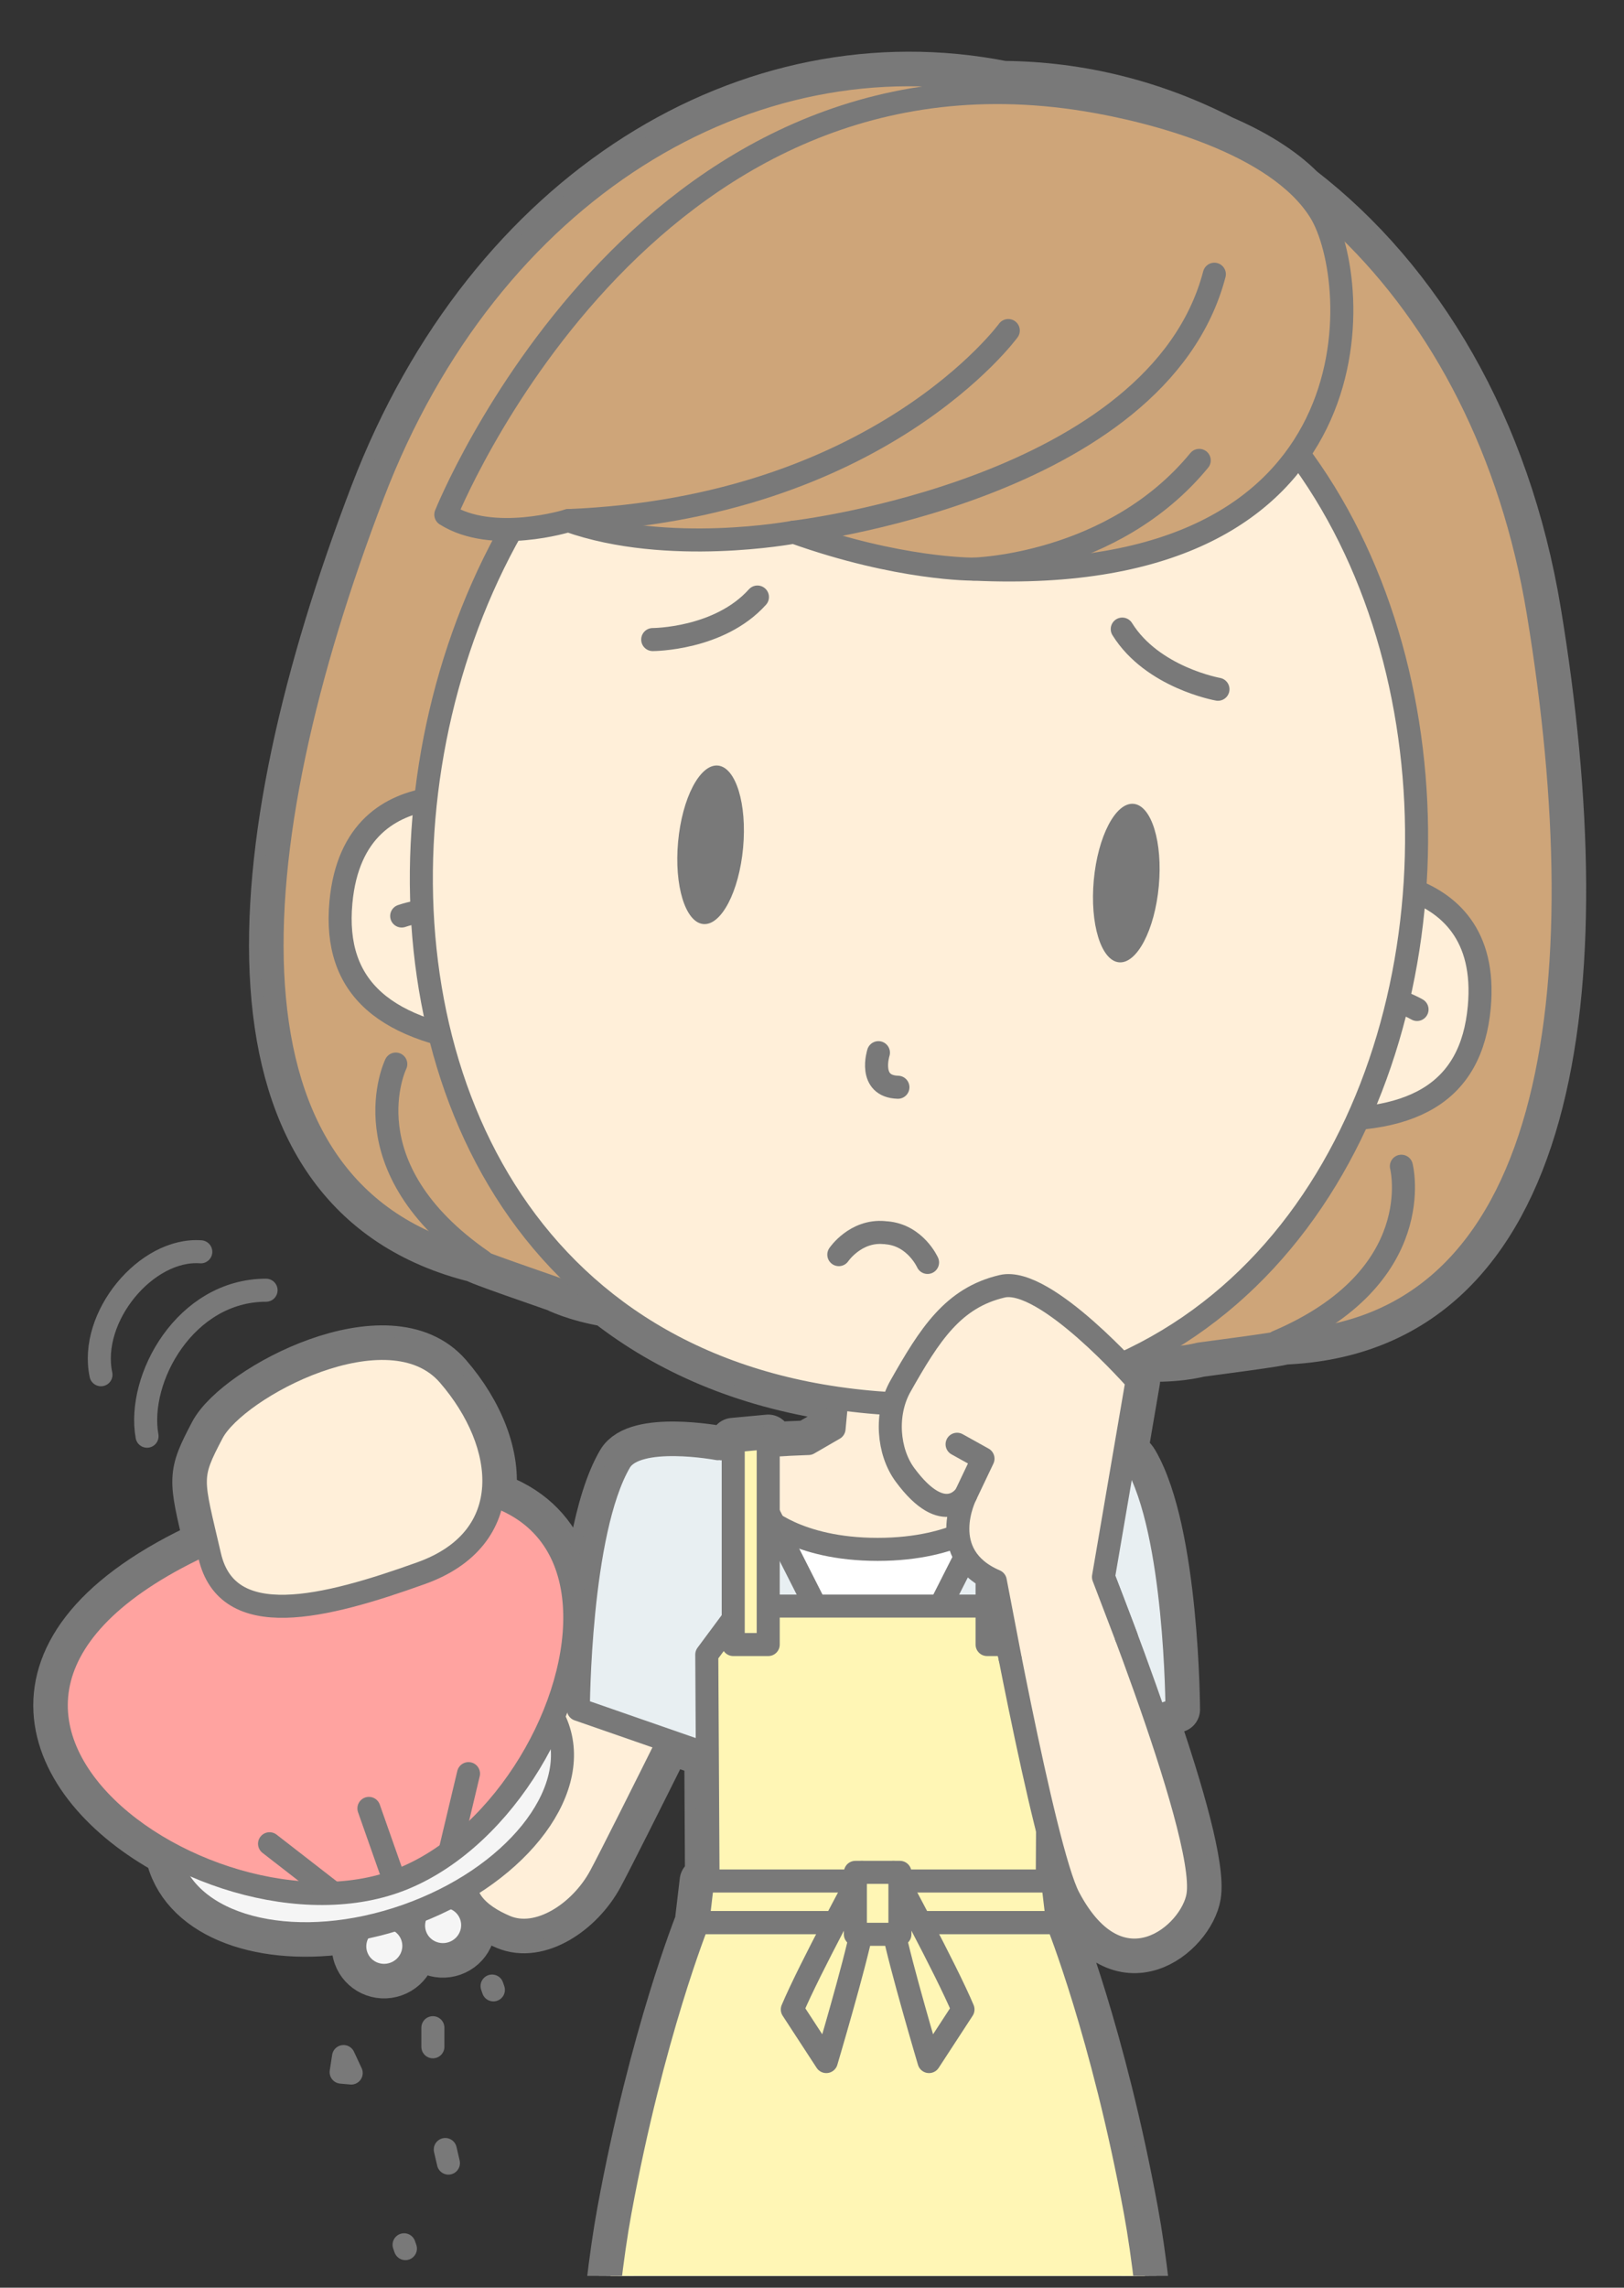
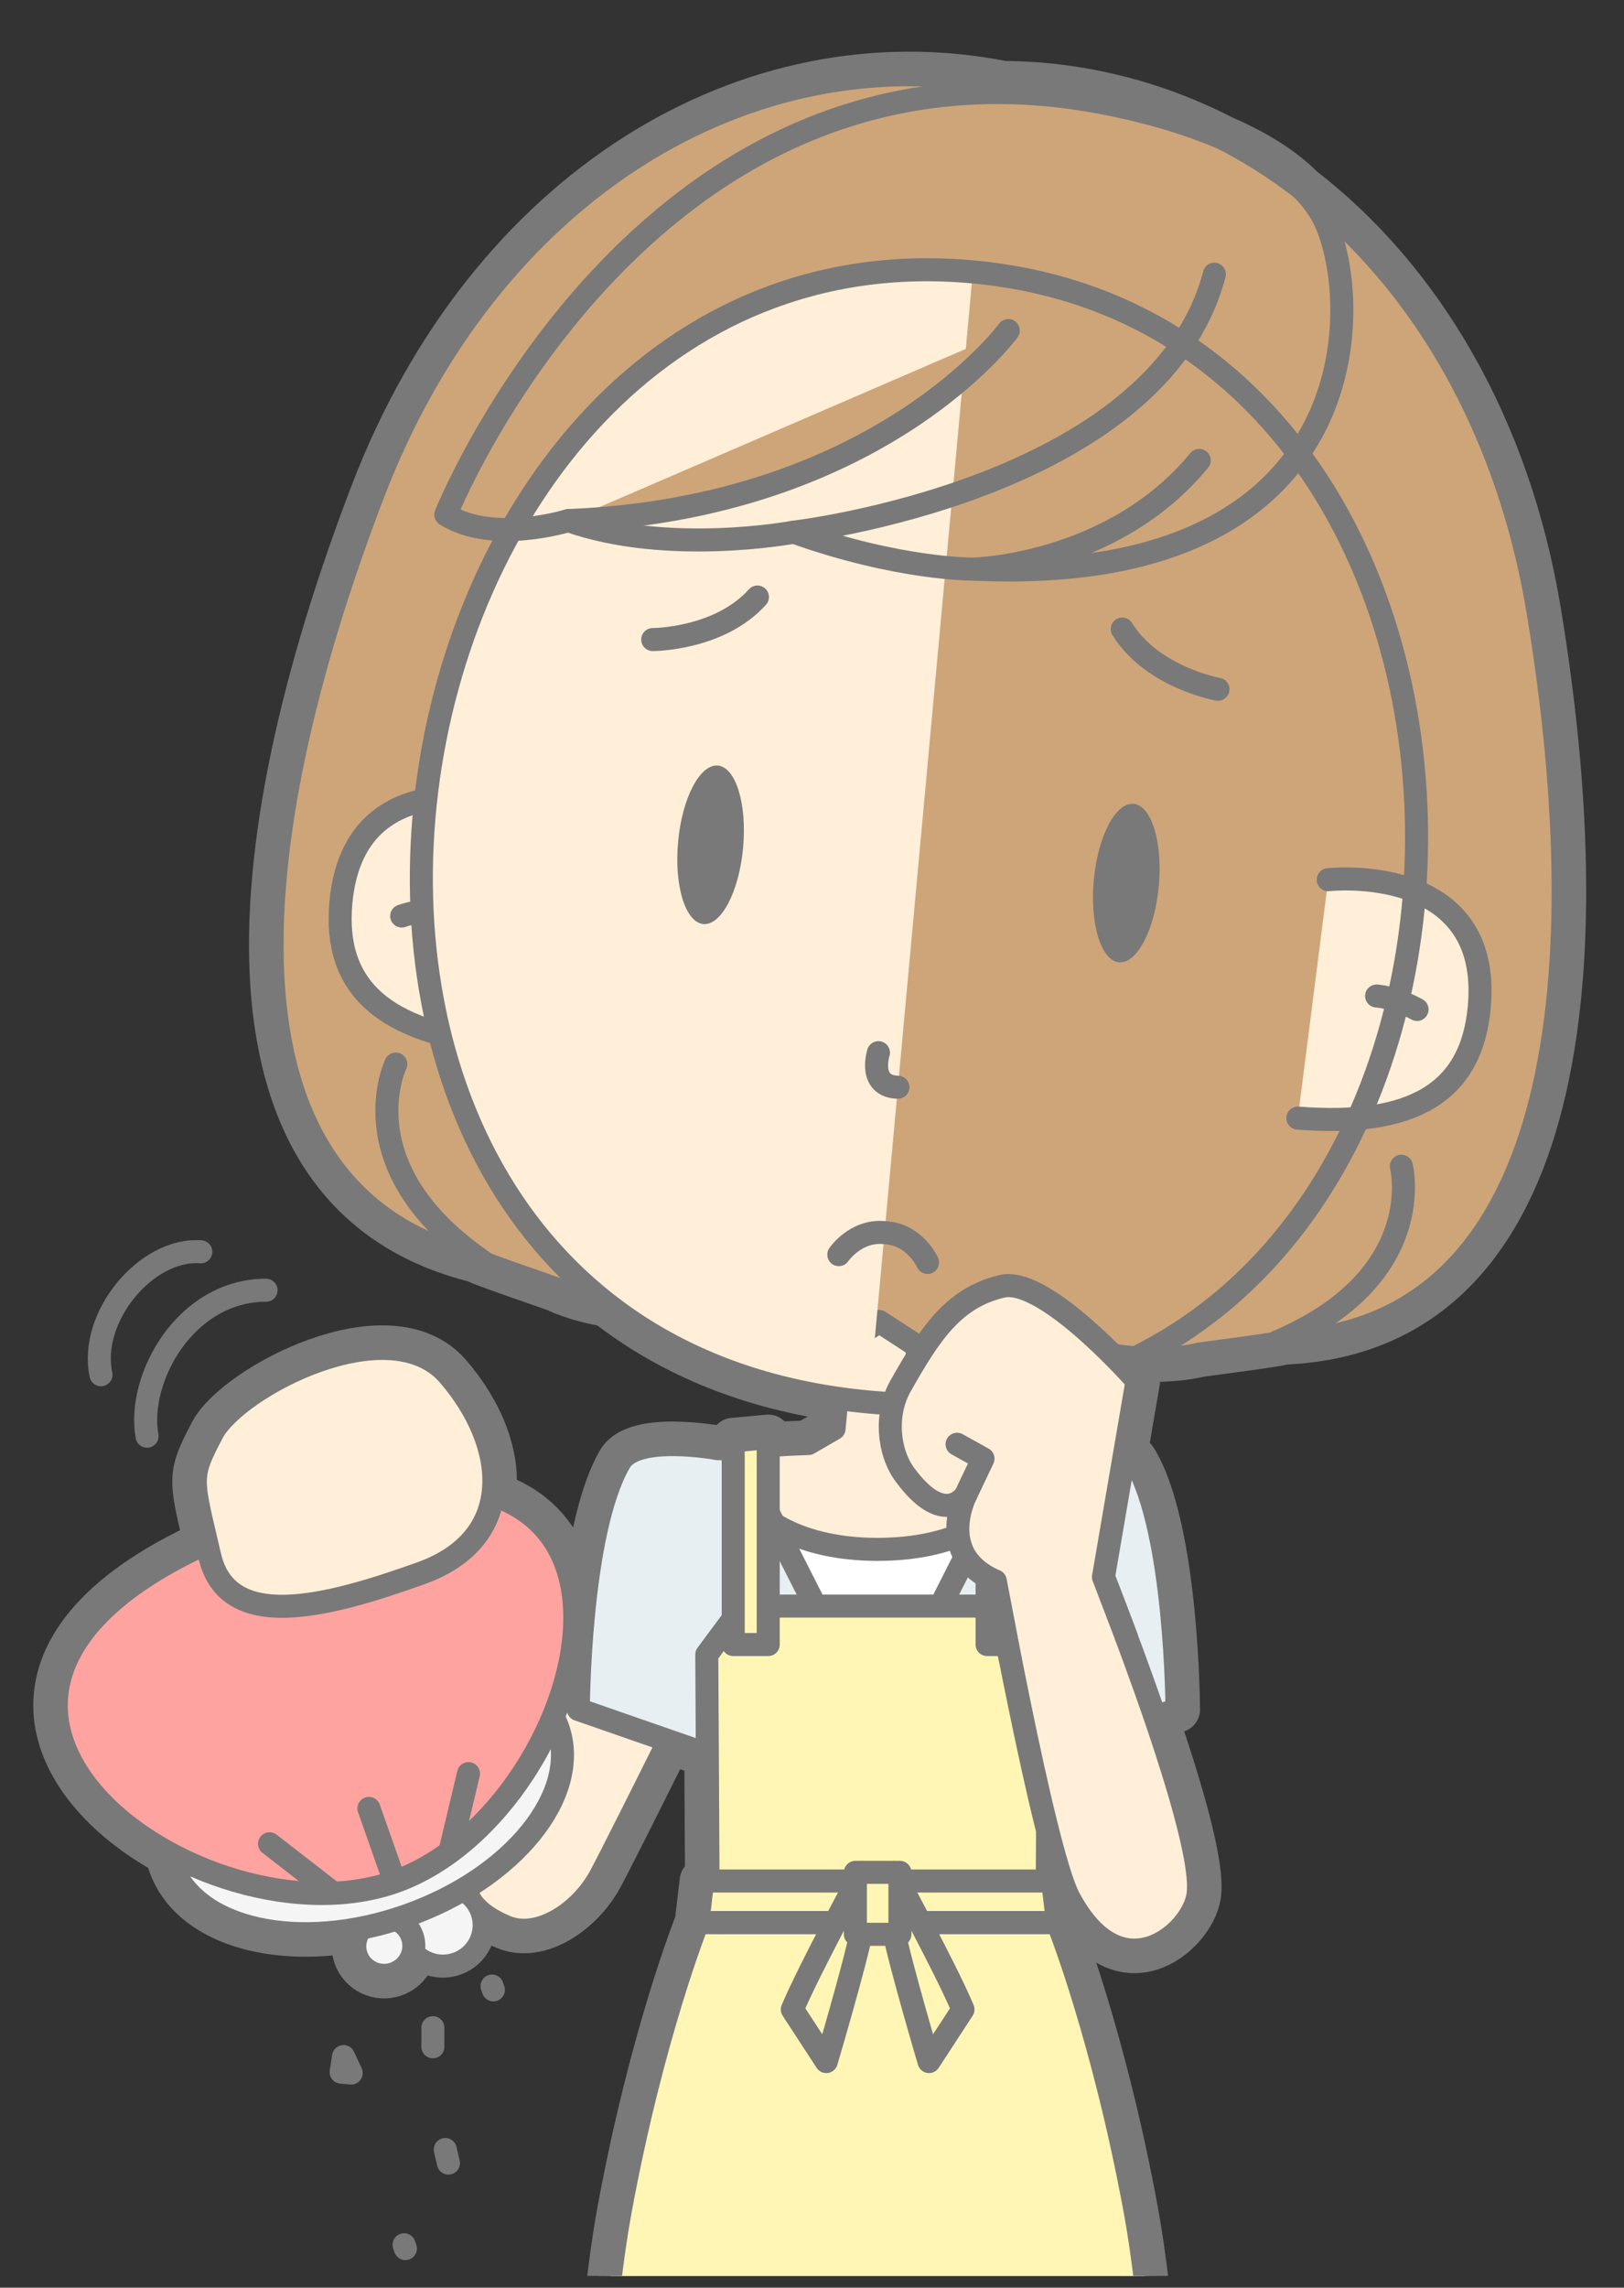
<svg xmlns="http://www.w3.org/2000/svg" version="1.1" x="0" y="0" width="282" height="397" viewBox="0, 0, 282, 397">
  <rect x="0" y="0" width="282" height="397" fill="#333333" stroke="none" />
  <defs>
    <clipPath id="Clip_1">
      <path d="M279.037,2.333 L279.037,394.958 L1.963,394.958 L1.963,2.333 L279.037,2.333 z" />
    </clipPath>
  </defs>
  <g id="Layer_1">
    <g clip-path="url(#Clip_1)">
      <path d="M152.401,640.577 C152.401,640.577 152.317,640.565 152.169,640.549 L146.334,493.003 L146.02,484.846 L158.696,484.846 L155.732,557.729 L155.909,557.729 L152.633,640.549 C152.485,640.565 152.401,640.577 152.401,640.577 M267.093,106.25 C261.79,74.072 246.579,48.625 226.054,32.778 C222.46,29.156 217.536,26.266 212.257,23.989 C200.529,17.959 187.637,14.668 174.202,14.569 C130.227,5.887 84.981,32.954 64.781,85.712 C41.084,147.599 36.328,207.292 82.829,218.623 C82.331,218.557 83.66,219.179 96.545,223.637 C96.545,223.637 99.823,225.326 105.401,226.252 C115.878,234.442 129.053,240.229 145.094,242.594 L144.589,247.935 L140.144,250.505 C137.973,250.579 135.676,250.688 133.398,250.844 L133.398,249.486 L127.321,250.052 L127.321,251.399 C127.249,251.407 127.177,251.416 127.106,251.424 L124.651,251.414 L124.649,251.403 C124.649,251.403 110.528,248.755 107.651,253.683 C103.519,260.76 101.753,274.076 100.994,284.02 C100.38,285.234 99.758,286.467 99.133,287.712 C101.444,275.187 97.967,263.584 85.579,259.438 C86.536,252.759 83.47,245.07 77.911,238.641 C67.566,226.666 41.049,240.752 36.9,248.623 C32.989,256.043 33.221,256.424 35.895,267.778 C-3.15,285.599 7.591,309.726 29.2,321.516 C29.33,322.186 29.503,322.849 29.731,323.501 C33.196,333.339 47.149,337.673 62.746,334.592 C61.678,335.917 61.288,337.725 61.888,339.428 C62.818,342.071 65.739,343.448 68.415,342.507 C71.094,341.561 72.507,338.659 71.576,336.018 C71.085,334.62 70.024,333.592 68.743,333.063 C69.366,332.866 69.99,332.661 70.614,332.441 C71.237,332.221 71.851,331.991 72.459,331.754 C71.792,332.971 71.607,334.436 72.098,335.833 C73.029,338.473 75.958,339.85 78.635,338.905 C81.313,337.964 82.719,335.061 81.792,332.421 C81.192,330.717 79.756,329.551 78.093,329.188 C79.057,328.683 79.992,328.153 80.899,327.607 C81.405,330.844 84.608,332.995 87.799,334.344 C93.497,336.755 100.835,331.886 104.24,325.584 C105.837,322.629 111.031,312.272 116.099,302.102 L122.825,304.439 L122.948,326.427 L122.016,326.427 L121.165,333.635 C121.165,333.635 113.329,353.085 107.669,383.815 C102.008,414.544 100.979,484.846 100.979,484.846 L113.606,484.846 C118.268,515.122 123.55,546.008 125.114,555.073 L137.8,641.37 C133.77,642.356 129.803,644.196 127.231,647.548 C125.505,649.798 124.633,651.579 124.242,652.977 L124.237,652.979 C121.243,658.411 123.525,660.669 123.525,660.669 L152.401,660.419 L181.277,660.669 C181.277,660.669 183.559,658.411 180.565,652.979 L180.56,652.977 C180.17,651.579 179.298,649.798 177.571,647.548 C174.999,644.196 171.032,642.356 167.003,641.37 L181.055,545.772 C183.427,531.995 187.451,508.239 191.098,484.846 L203.823,484.846 C203.823,484.846 202.794,414.544 197.133,383.815 C191.473,353.085 183.637,333.635 183.637,333.635 L182.786,326.427 L181.854,326.427 L181.903,317.615 C183.28,323.05 184.571,327.342 185.597,329.288 C194.536,346.235 206.932,335.651 208.015,328.926 C208.808,324.007 205.034,310.979 200.577,297.977 L204.378,296.656 C204.378,296.656 204.275,265.886 197.151,253.683 C196.744,252.986 196.106,252.445 195.321,252.022 L197.443,239.636 C197.443,239.636 196.415,238.463 194.76,236.744 C195.552,236.389 196.334,236.022 197.107,235.642 C203.882,236.209 208.259,234.979 208.259,234.979 C221.778,233.2 223.205,232.858 222.704,232.822 C270.532,231.068 277.87,171.637 267.093,106.25" fill="#797979" />
      <path d="M152.401,640.577 C152.401,640.577 152.317,640.565 152.169,640.549 L146.334,493.003 L146.02,484.846 L158.696,484.846 L155.732,557.729 L155.909,557.729 L152.633,640.549 C152.485,640.565 152.401,640.577 152.401,640.577 z M267.093,106.25 C261.79,74.072 246.579,48.625 226.054,32.778 C222.46,29.156 217.536,26.266 212.257,23.989 C200.529,17.959 187.637,14.668 174.202,14.569 C130.227,5.887 84.981,32.954 64.781,85.712 C41.084,147.599 36.328,207.292 82.829,218.623 C82.331,218.557 83.66,219.179 96.545,223.637 C96.545,223.637 99.823,225.326 105.401,226.252 C115.878,234.442 129.053,240.229 145.094,242.594 L144.589,247.935 L140.144,250.505 C137.973,250.579 135.676,250.688 133.398,250.844 L133.398,249.486 L127.321,250.052 L127.321,251.399 C127.249,251.407 127.177,251.416 127.106,251.424 L124.651,251.414 L124.649,251.403 C124.649,251.403 110.528,248.755 107.651,253.683 C103.519,260.76 101.753,274.076 100.994,284.02 C100.38,285.234 99.758,286.467 99.133,287.712 C101.444,275.187 97.967,263.584 85.579,259.438 C86.536,252.759 83.47,245.07 77.911,238.641 C67.566,226.666 41.049,240.752 36.9,248.623 C32.989,256.043 33.221,256.424 35.895,267.778 C-3.15,285.599 7.591,309.726 29.2,321.516 C29.33,322.186 29.503,322.849 29.731,323.501 C33.196,333.339 47.149,337.673 62.746,334.592 C61.678,335.917 61.288,337.725 61.888,339.428 C62.818,342.071 65.739,343.448 68.415,342.507 C71.094,341.561 72.507,338.659 71.576,336.018 C71.085,334.62 70.024,333.592 68.743,333.063 C69.366,332.866 69.99,332.661 70.614,332.441 C71.237,332.221 71.851,331.991 72.459,331.754 C71.792,332.971 71.607,334.436 72.098,335.833 C73.029,338.473 75.958,339.85 78.635,338.905 C81.313,337.964 82.719,335.061 81.792,332.421 C81.192,330.717 79.756,329.551 78.093,329.188 C79.057,328.683 79.992,328.153 80.899,327.607 C81.405,330.844 84.608,332.995 87.799,334.344 C93.497,336.755 100.835,331.886 104.24,325.584 C105.837,322.629 111.031,312.272 116.099,302.102 L122.825,304.439 L122.948,326.427 L122.016,326.427 L121.165,333.635 C121.165,333.635 113.329,353.085 107.669,383.815 C102.008,414.544 100.979,484.846 100.979,484.846 L113.606,484.846 C118.268,515.122 123.55,546.008 125.114,555.073 L137.8,641.37 C133.77,642.356 129.803,644.196 127.231,647.548 C125.505,649.798 124.633,651.579 124.242,652.977 L124.237,652.979 C121.243,658.411 123.525,660.669 123.525,660.669 L152.401,660.419 L181.277,660.669 C181.277,660.669 183.559,658.411 180.565,652.979 L180.56,652.977 C180.17,651.579 179.298,649.798 177.571,647.548 C174.999,644.196 171.032,642.356 167.003,641.37 L181.055,545.772 C183.427,531.995 187.451,508.239 191.098,484.846 L203.823,484.846 C203.823,484.846 202.794,414.544 197.133,383.815 C191.473,353.085 183.637,333.635 183.637,333.635 L182.786,326.427 L181.854,326.427 L181.903,317.615 C183.28,323.05 184.571,327.342 185.597,329.288 C194.536,346.235 206.932,335.651 208.015,328.926 C208.808,324.007 205.034,310.979 200.577,297.977 L204.378,296.656 C204.378,296.656 204.275,265.886 197.151,253.683 C196.744,252.986 196.106,252.445 195.321,252.022 L197.443,239.636 C197.443,239.636 196.415,238.463 194.76,236.744 C195.552,236.389 196.334,236.022 197.107,235.642 C203.882,236.209 208.259,234.979 208.259,234.979 C221.778,233.2 223.205,232.858 222.704,232.822 C270.532,231.068 277.87,171.637 267.093,106.25 z" fill-opacity="0" stroke="#797979" stroke-width="8" stroke-linecap="round" stroke-linejoin="round" />
      <path d="M267.093,106.25 C257.907,50.51 219.023,14.901 174.202,14.569 C130.227,5.887 84.981,32.954 64.781,85.712 C41.084,147.599 36.328,207.292 82.829,218.623 C82.331,218.557 83.66,219.179 96.545,223.637 C96.545,223.637 103.643,227.308 114.754,226.793 L134.003,231.865 L151.921,234.057 L169.913,235.511 L189.787,234.41 C200.567,237.147 208.259,234.979 208.259,234.979 C221.778,233.2 223.205,232.858 222.704,232.822 C270.532,231.068 277.87,171.637 267.093,106.25" fill="#CEA579" />
      <path d="M267.093,106.25 C257.907,50.51 219.023,14.901 174.202,14.569 C130.227,5.887 84.981,32.954 64.781,85.712 C41.084,147.599 36.328,207.292 82.829,218.623 C82.331,218.557 83.66,219.179 96.545,223.637 C96.545,223.637 103.643,227.308 114.754,226.793 L134.003,231.865 L151.921,234.057 L169.913,235.511 L189.787,234.41 C200.567,237.147 208.259,234.979 208.259,234.979 C221.778,233.2 223.205,232.858 222.704,232.822 C270.532,231.068 277.87,171.637 267.093,106.25 z" fill-opacity="0" stroke="#797979" stroke-width="4" stroke-linecap="round" stroke-linejoin="round" />
      <path d="M68.727,184.659 C68.727,184.659 60.051,202.491 83.731,218.846" fill="#CEA579" />
      <path d="M68.727,184.659 C68.727,184.659 60.051,202.491 83.731,218.846" fill-opacity="0" stroke="#797979" stroke-width="4" stroke-linecap="round" stroke-linejoin="round" />
      <path d="M243.342,202.386 C243.342,202.386 248.257,221.598 221.774,232.86" fill="#CEA579" />
      <path d="M243.342,202.386 C243.342,202.386 248.257,221.598 221.774,232.86" fill-opacity="0" stroke="#797979" stroke-width="4" stroke-linecap="round" stroke-linejoin="round" />
      <path d="M187.272,253.683 C183.396,251.581 173.125,250.791 164.735,250.504 L160.292,247.935 L158.93,233.555 L152.44,229.335 L145.95,233.555 L144.589,247.935 L140.145,250.505 C131.757,250.792 121.493,251.582 117.619,253.683 C117.276,253.869 116.198,256.169 116.198,256.169 C116.133,262.876 127.329,287.37 127.329,287.37 L177.563,287.37 C177.563,287.37 188.758,262.876 188.694,256.169 C188.694,256.169 187.616,253.869 187.272,253.683" fill="#FFEFD9" />
      <path d="M187.272,253.683 C183.396,251.581 173.125,250.791 164.735,250.504 L160.292,247.935 L158.93,233.555 L152.44,229.335 L145.95,233.555 L144.589,247.935 L140.145,250.505 C131.757,250.792 121.493,251.582 117.619,253.683 C117.276,253.869 116.198,256.169 116.198,256.169 C116.133,262.876 127.329,287.37 127.329,287.37 L177.563,287.37 C177.563,287.37 188.758,262.876 188.694,256.169 C188.694,256.169 187.616,253.869 187.272,253.683 z" fill-opacity="0" stroke="#797979" stroke-width="4" stroke-linecap="round" stroke-linejoin="round" />
      <path d="M187.513,253.683 C183.637,251.581 173.366,250.791 164.976,250.504 L160.533,247.935 L159.172,233.555 L152.681,229.335 L146.191,233.555 L144.83,247.935 L140.386,250.505 C131.998,250.792 121.734,251.582 117.861,253.683 C117.517,253.869 116.439,256.169 116.439,256.169 C116.375,262.876 127.57,287.37 127.57,287.37 L177.804,287.37 C177.804,287.37 188.998,262.876 188.935,256.169 C188.935,256.169 187.857,253.869 187.513,253.683" fill="#FFEFD9" />
      <path d="M187.513,253.683 C183.637,251.581 173.366,250.791 164.976,250.504 L160.533,247.935 L159.172,233.555 L152.681,229.335 L146.191,233.555 L144.83,247.935 L140.386,250.505 C131.998,250.792 121.734,251.582 117.861,253.683 C117.517,253.869 116.439,256.169 116.439,256.169 C116.375,262.876 127.57,287.37 127.57,287.37 L177.804,287.37 C177.804,287.37 188.998,262.876 188.935,256.169 C188.935,256.169 187.857,253.869 187.513,253.683 z" fill-opacity="0" stroke="#797979" stroke-width="4" stroke-linecap="round" stroke-linejoin="round" />
      <path d="M152.401,294.509 C162.567,294.52 172.747,270.423 172.446,263.006 C172.446,263.006 166.527,268.876 152.401,268.876 C138.275,268.876 132.444,263.006 132.444,263.006 C132.143,270.402 142.264,294.498 152.401,294.509" fill="#FFFFFF" />
      <path d="M152.401,294.509 C162.567,294.52 172.747,270.423 172.446,263.006 C172.446,263.006 166.527,268.876 152.401,268.876 C138.275,268.876 132.444,263.006 132.444,263.006 C132.143,270.402 142.264,294.498 152.401,294.509 z" fill-opacity="0" stroke="#797979" stroke-width="4" stroke-linecap="round" stroke-linejoin="round" />
      <path d="M126.343,312.386 L178.548,312.386 L180.405,279.584 L182.987,251.403 L177.128,251.427 L152.446,300.133 L127.762,251.427 L121.904,251.403 L124.487,279.584 z" fill="#E8EFF2" />
      <path d="M126.343,312.386 L178.548,312.386 L180.405,279.584 L182.987,251.403 L177.128,251.427 L152.446,300.133 L127.762,251.427 L121.904,251.403 L124.487,279.584 L126.343,312.386 z" fill-opacity="0" stroke="#797979" stroke-width="4" stroke-linecap="round" stroke-linejoin="round" />
      <path d="M127.42,279.301 C127.42,279.301 107.645,319.282 104.24,325.584 C100.835,331.886 93.497,336.755 87.799,334.344 C83.251,332.419 78.656,328.881 81.921,322.863 C95.253,294.97 115.115,255.207 117.861,253.683 L119.367,253.036" fill="#FFEFD9" />
      <path d="M127.42,279.301 C127.42,279.301 107.645,319.282 104.24,325.584 C100.835,331.886 93.497,336.755 87.799,334.344 C83.251,332.419 78.656,328.881 81.921,322.863 C95.253,294.97 115.115,255.207 117.861,253.683 L119.367,253.036" fill-opacity="0" stroke="#797979" stroke-width="4" stroke-linecap="round" stroke-linejoin="round" />
      <path d="M124.649,251.403 C124.649,251.403 110.528,248.755 107.651,253.683 C100.527,265.886 100.425,296.656 100.425,296.656 L124.112,304.886 L130.065,282.419" fill="#E8EFF2" />
      <path d="M124.649,251.403 C124.649,251.403 110.528,248.755 107.651,253.683 C100.527,265.886 100.425,296.656 100.425,296.656 L124.112,304.886 L130.065,282.419" fill-opacity="0" stroke="#797979" stroke-width="4" stroke-linecap="round" stroke-linejoin="round" />
      <path d="M180.153,251.403 C180.153,251.403 194.274,248.755 197.151,253.683 C204.275,265.886 204.378,296.656 204.378,296.656 L180.692,304.886 L174.737,282.419" fill="#E8EFF2" />
      <path d="M180.153,251.403 C180.153,251.403 194.274,248.755 197.151,253.683 C204.275,265.886 204.378,296.656 204.378,296.656 L180.692,304.886 L174.737,282.419" fill-opacity="0" stroke="#797979" stroke-width="4" stroke-linecap="round" stroke-linejoin="round" />
      <path d="M194.607,380.124 L152.401,379.385 L110.195,380.124 C110.195,380.124 105.257,397.202 105.704,421.706 C106.149,446.21 125.574,557.729 125.574,557.729 L148.821,557.729 L144.533,446.145 L152.401,446.145 L160.269,446.145 L155.732,557.729 L178.977,557.729 C178.977,557.729 198.653,446.21 199.098,421.706 C199.546,397.202 194.607,380.124 194.607,380.124" fill="#AEBAEB" />
      <path d="M194.607,380.124 L152.401,379.385 L110.195,380.124 C110.195,380.124 105.257,397.202 105.704,421.706 C106.149,446.21 125.574,557.729 125.574,557.729 L148.821,557.729 L144.533,446.145 L152.401,446.145 L160.269,446.145 L155.732,557.729 L178.977,557.729 C178.977,557.729 198.653,446.21 199.098,421.706 C199.546,397.202 194.607,380.124 194.607,380.124 z" fill-opacity="0" stroke="#797979" stroke-width="4" stroke-linecap="round" stroke-linejoin="round" />
      <path d="M197.133,383.815 C191.473,353.085 183.637,333.635 183.637,333.635 L121.165,333.635 C121.165,333.635 113.329,353.085 107.669,383.815 C102.008,414.544 100.979,484.846 100.979,484.846 L203.823,484.846 C203.823,484.846 202.794,414.544 197.133,383.815" fill="#FFF6B5" />
      <path d="M197.133,383.815 C191.473,353.085 183.637,333.635 183.637,333.635 L121.165,333.635 C121.165,333.635 113.329,353.085 107.669,383.815 C102.008,414.544 100.979,484.846 100.979,484.846 L203.823,484.846 C203.823,484.846 202.794,414.544 197.133,383.815 z" fill-opacity="0" stroke="#797979" stroke-width="4" stroke-linecap="round" stroke-linejoin="round" />
      <path d="M182.073,287.136 L175.823,278.718 L128.979,278.718 L122.729,287.136 L122.959,328.244 L181.843,328.244 z" fill="#FFF6B5" />
      <path d="M182.073,287.136 L175.823,278.718 L128.979,278.718 L122.729,287.136 L122.959,328.244 L181.843,328.244 L182.073,287.136 z" fill-opacity="0" stroke="#797979" stroke-width="4" stroke-linecap="round" stroke-linejoin="round" />
      <path d="M133.398,285.391 L127.321,285.391 L127.321,250.052 L133.398,249.486 z" fill="#FFF6B5" />
      <path d="M133.398,285.391 L127.321,285.391 L127.321,250.052 L133.398,249.486 L133.398,285.391 z" fill-opacity="0" stroke="#797979" stroke-width="4" stroke-linecap="round" stroke-linejoin="round" />
      <path d="M171.404,285.391 L177.481,285.391 L177.481,250.052 L171.404,249.486 z" fill="#FFF6B5" />
      <path d="M171.404,285.391 L177.481,285.391 L177.481,250.052 L171.404,249.486 L171.404,285.391 z" fill-opacity="0" stroke="#797979" stroke-width="4" stroke-linecap="round" stroke-linejoin="round" />
      <path d="M183.637,333.635 L121.165,333.635 L122.016,326.427 L182.786,326.427 z" fill="#FFF6B5" />
      <path d="M183.637,333.635 L121.165,333.635 L122.016,326.427 L182.786,326.427 L183.637,333.635 z" fill-opacity="0" stroke="#797979" stroke-width="4" stroke-linecap="round" stroke-linejoin="round" />
      <path d="M149.668,324.927 C149.668,324.927 140.604,341.553 137.583,348.719 L143.481,357.762 C143.481,357.762 148.516,340.796 149.668,334.823 z" fill="#FFF6B5" />
      <path d="M149.668,324.927 C149.668,324.927 140.604,341.553 137.583,348.719 L143.481,357.762 C143.481,357.762 148.516,340.796 149.668,334.823 L149.668,324.927 z" fill-opacity="0" stroke="#797979" stroke-width="4" stroke-linecap="round" stroke-linejoin="round" />
      <path d="M155.133,324.927 C155.133,324.927 164.198,341.553 167.219,348.719 L161.321,357.762 C161.321,357.762 156.286,340.796 155.133,334.823 z" fill="#FFF6B5" />
      <path d="M155.133,324.927 C155.133,324.927 164.198,341.553 167.219,348.719 L161.321,357.762 C161.321,357.762 156.286,340.796 155.133,334.823 L155.133,324.927 z" fill-opacity="0" stroke="#797979" stroke-width="4" stroke-linecap="round" stroke-linejoin="round" />
      <path d="M148.533,335.676 L156.268,335.676 L156.268,324.926 L148.533,324.926 z" fill="#FFF6B5" />
      <path d="M148.533,324.927 L148.533,335.676 L156.268,335.676 L156.268,324.927 L148.533,324.927 z" fill-opacity="0" stroke="#797979" stroke-width="4" stroke-linecap="round" stroke-linejoin="round" />
      <path d="M89.02,139.634 C89.02,139.634 61.528,131.272 59.196,156.609 C57.827,171.513 66.852,179.167 86.66,181.277" fill="#FFEFD9" />
      <path d="M89.02,139.634 C89.02,139.634 61.528,131.272 59.196,156.609 C57.827,171.513 66.852,179.167 86.66,181.277" fill-opacity="0" stroke="#797979" stroke-width="4" stroke-linecap="round" stroke-linejoin="round" />
      <path d="M69.751,158.963 C69.751,158.963 73.581,157.604 77.08,157.946" fill="#FFEFD9" />
      <path d="M69.751,158.963 C69.751,158.963 73.581,157.604 77.08,157.946" fill-opacity="0" stroke="#797979" stroke-width="4" stroke-linecap="round" stroke-linejoin="round" />
      <path d="M230.641,152.661 C230.641,152.661 259.199,149.454 256.867,174.792 C255.497,189.696 245.225,195.576 225.366,194.035" fill="#FFEFD9" />
      <path d="M230.641,152.661 C230.641,152.661 259.199,149.454 256.867,174.792 C255.497,189.696 245.225,195.576 225.366,194.035" fill-opacity="0" stroke="#797979" stroke-width="4" stroke-linecap="round" stroke-linejoin="round" />
      <path d="M246.062,175.181 C246.062,175.181 242.545,173.147 239.044,172.846" fill="#FFEFD9" />
      <path d="M246.062,175.181 C246.062,175.181 242.545,173.147 239.044,172.846" fill-opacity="0" stroke="#797979" stroke-width="4" stroke-linecap="round" stroke-linejoin="round" />
-       <path d="M150.892,243.304 C30.64,232.241 60.316,37.193 168.934,47.185 C277.552,57.177 271.146,254.365 150.892,243.304" fill="#FFEFD9" />
+       <path d="M150.892,243.304 C30.64,232.241 60.316,37.193 168.934,47.185 " fill="#FFEFD9" />
      <path d="M150.892,243.304 C30.64,232.241 60.316,37.193 168.934,47.185 C277.552,57.177 271.146,254.365 150.892,243.304 z" fill-opacity="0" stroke="#797979" stroke-width="4" stroke-linecap="round" stroke-linejoin="round" />
-       <path d="M229.197,36.681 C236.719,48.689 240.109,102.112 169.031,98.764 C169.031,98.764 156.147,98.889 137.845,92.351 C137.845,92.351 115.989,96.474 98.676,90.342 C98.676,90.342 85.549,94.453 77.414,89.307 C77.414,89.307 111.253,4.76 188.599,17.336 C200.053,19.197 221.675,24.674 229.197,36.681" fill="#CEA579" />
      <path d="M229.197,36.681 C236.719,48.689 240.109,102.112 169.031,98.764 C169.031,98.764 156.147,98.889 137.845,92.351 C137.845,92.351 115.989,96.474 98.676,90.342 C98.676,90.342 85.549,94.453 77.414,89.307 C77.414,89.307 111.253,4.76 188.599,17.336 C200.053,19.197 221.675,24.674 229.197,36.681 z" fill-opacity="0" stroke="#797979" stroke-width="4" stroke-linecap="round" stroke-linejoin="round" />
-       <path d="M137.845,92.351 C137.845,92.351 201.038,85.021 210.867,47.589" fill="#CEA579" />
      <path d="M137.845,92.351 C137.845,92.351 201.038,85.021 210.867,47.589" fill-opacity="0" stroke="#797979" stroke-width="4" stroke-linecap="round" stroke-linejoin="round" />
      <path d="M98.676,90.342 C152.647,88.166 175.084,57.362 175.084,57.362" fill="#CEA579" />
      <path d="M98.676,90.342 C152.647,88.166 175.084,57.362 175.084,57.362" fill-opacity="0" stroke="#797979" stroke-width="4" stroke-linecap="round" stroke-linejoin="round" />
      <path d="M169.031,98.764 C169.031,98.764 193.179,98.222 208.241,79.896" fill="#CEA579" />
      <path d="M169.031,98.764 C169.031,98.764 193.179,98.222 208.241,79.896" fill-opacity="0" stroke="#797979" stroke-width="4" stroke-linecap="round" stroke-linejoin="round" />
      <path d="M152.536,182.679 C152.536,182.679 150.658,188.53 155.92,188.68" fill-opacity="0" stroke="#797979" stroke-width="4" stroke-linecap="round" stroke-linejoin="round" />
      <path d="M201.221,153.765 C200.522,161.361 197.428,167.285 194.31,166.998 C191.193,166.712 189.232,160.321 189.931,152.728 C190.63,145.132 193.724,139.21 196.841,139.496 C199.959,139.782 201.919,146.171 201.221,153.765" fill="#797979" />
      <path d="M117.748,146.087 C117.049,153.682 119.009,160.071 122.128,160.358 C125.243,160.645 128.338,154.721 129.036,147.125 C129.735,139.53 127.773,133.142 124.657,132.856 C121.539,132.569 118.445,138.492 117.748,146.087" fill="#797979" />
      <path d="M145.656,217.727 C145.656,217.727 148.54,213.463 153.52,213.901" fill="#F4ACA6" />
      <path d="M145.656,217.727 C145.656,217.727 148.54,213.463 153.52,213.901" fill-opacity="0" stroke="#797979" stroke-width="4" stroke-linecap="round" stroke-linejoin="round" />
      <path d="M161.065,219.08 C161.065,219.08 158.968,214.379 153.987,213.942" fill="#F4ACA6" />
      <path d="M161.065,219.08 C161.065,219.08 158.968,214.379 153.987,213.942" fill-opacity="0" stroke="#797979" stroke-width="4" stroke-linecap="round" stroke-linejoin="round" />
      <path d="M194.873,109.173 C200.125,117.609 211.494,119.612 211.494,119.612" fill-opacity="0" stroke="#797979" stroke-width="4" stroke-linecap="round" stroke-linejoin="round" />
      <path d="M131.526,103.61 C124.883,110.999 113.341,110.989 113.341,110.989" fill-opacity="0" stroke="#797979" stroke-width="4" stroke-linecap="round" stroke-linejoin="round" />
      <path d="M188.258,265.238 L171.95,269.6 C171.95,269.6 181.2,320.95 185.597,329.288 C194.536,346.235 206.932,335.651 208.015,328.926 C209.808,317.806 188.258,265.238 188.258,265.238" fill="#FFEFD9" />
      <path d="M188.258,265.238 L171.95,269.6 C171.95,269.6 181.2,320.95 185.597,329.288 C194.536,346.235 206.932,335.651 208.015,328.926 C209.808,317.806 188.258,265.238 188.258,265.238 z" fill-opacity="0" stroke="#797979" stroke-width="4" stroke-linecap="round" stroke-linejoin="round" />
      <path d="M175.414,287.836 L172.827,274.362 C162.327,269.862 167.693,259.433 167.693,259.433 C167.693,259.433 164.047,265.29 157.14,255.933 C154.175,251.914 153.651,245.338 156.36,240.553 C161.421,231.613 165.476,225.214 174.026,223.219 C181.526,221.469 197.443,239.636 197.443,239.636 L191.613,273.667 L195.59,284.081" fill="#FFEFD9" />
      <path d="M175.414,287.836 L172.827,274.362 C162.327,269.862 167.693,259.433 167.693,259.433 C167.693,259.433 164.047,265.29 157.14,255.933 C154.175,251.914 153.651,245.338 156.36,240.553 C161.421,231.613 165.476,225.214 174.026,223.219 C181.526,221.469 197.443,239.636 197.443,239.636 L191.613,273.667 L195.59,284.081" fill-opacity="0" stroke="#797979" stroke-width="4" stroke-linecap="round" stroke-linejoin="round" />
      <path d="M167.693,259.433 L170.693,253.136 L166.193,250.636" fill="#FFEFD9" />
      <path d="M167.693,259.433 L170.693,253.136 L166.193,250.636" fill-opacity="0" stroke="#797979" stroke-width="4" stroke-linecap="round" stroke-linejoin="round" />
      <path d="M72.098,335.833 C71.173,333.2 72.592,330.295 75.269,329.352 C77.948,328.408 80.865,329.787 81.792,332.421 C82.719,335.061 81.313,337.964 78.635,338.905 C75.958,339.85 73.029,338.473 72.098,335.833" fill="#F5F5F5" />
-       <path d="M72.098,335.833 C71.173,333.2 72.592,330.295 75.269,329.352 C77.948,328.408 80.865,329.787 81.792,332.421 C82.719,335.061 81.313,337.964 78.635,338.905 C75.958,339.85 73.029,338.473 72.098,335.833 z" fill-opacity="0" stroke="#797979" stroke-width="4" stroke-linecap="round" stroke-linejoin="round" />
      <path d="M61.888,339.428 C60.96,336.796 62.374,333.893 65.048,332.952 C67.729,332.008 70.649,333.385 71.576,336.018 C72.507,338.659 71.094,341.561 68.415,342.507 C65.739,343.448 62.818,342.071 61.888,339.428" fill="#F5F5F5" />
      <path d="M61.888,339.428 C60.96,336.796 62.374,333.893 65.048,332.952 C67.729,332.008 70.649,333.385 71.576,336.018 C72.507,338.659 71.094,341.561 68.415,342.507 C65.739,343.448 62.818,342.071 61.888,339.428 z" fill-opacity="0" stroke="#797979" stroke-width="4" stroke-linecap="round" stroke-linejoin="round" />
      <path d="M29.731,323.501 C25.692,312.028 37.448,297.444 55.989,290.912 C74.526,284.384 92.835,288.38 96.876,299.853 C100.917,311.325 89.153,325.912 70.614,332.441 C52.074,338.971 33.772,334.973 29.731,323.501" fill="#F5F5F5" />
      <path d="M29.731,323.501 C25.692,312.028 37.448,297.444 55.989,290.912 C74.526,284.384 92.835,288.38 96.876,299.853 C100.917,311.325 89.153,325.912 70.614,332.441 C52.074,338.971 33.772,334.973 29.731,323.501 z" fill-opacity="0" stroke="#797979" stroke-width="4" stroke-linecap="round" stroke-linejoin="round" />
      <path d="M68.545,326.565 C33.068,339.061 -31.093,290.864 46.364,263.584 C123.819,236.305 104.027,314.07 68.545,326.565" fill="#FFA3A0" />
      <path d="M68.545,326.565 C33.068,339.061 -31.093,290.864 46.364,263.584 C123.819,236.305 104.027,314.07 68.545,326.565 z" fill-opacity="0" stroke="#797979" stroke-width="4" stroke-linecap="round" stroke-linejoin="round" />
      <path d="M78.225,320.922 L81.354,307.794" fill="#FFEFD9" />
      <path d="M78.225,320.922 L81.354,307.794" fill-opacity="0" stroke="#797979" stroke-width="4" stroke-linecap="round" stroke-linejoin="round" />
      <path d="M57.465,328.235 L46.806,319.963" fill="#FFEFD9" />
      <path d="M57.465,328.235 L46.806,319.963" fill-opacity="0" stroke="#797979" stroke-width="4" stroke-linecap="round" stroke-linejoin="round" />
      <path d="M64.06,313.828 L68.059,325.186" fill="#FFEFD9" />
      <path d="M64.06,313.828 L68.059,325.186" fill-opacity="0" stroke="#797979" stroke-width="4" stroke-linecap="round" stroke-linejoin="round" />
      <path d="M36.9,248.623 C41.049,240.752 67.566,226.666 77.911,238.641 C88.263,250.614 89.987,266.956 73.148,272.999 C56.315,279.039 39.494,283.287 36.416,270.004 C33.265,256.439 32.748,256.501 36.9,248.623" fill="#FFEFD9" />
      <path d="M36.9,248.623 C41.049,240.752 67.566,226.666 77.911,238.641 C88.263,250.614 89.987,266.956 73.148,272.999 C56.315,279.039 39.494,283.287 36.416,270.004 C33.265,256.439 32.748,256.501 36.9,248.623 z" fill-opacity="0" stroke="#797979" stroke-width="4" stroke-linecap="round" stroke-linejoin="round" />
      <path d="M59.654,356.895 L60.984,359.751 L59.237,359.594 z" fill="#FCEDD7" />
      <path d="M59.654,356.895 L60.984,359.751 L59.237,359.594 L59.654,356.895 z" fill-opacity="0" stroke="#797979" stroke-width="4" stroke-linecap="round" stroke-linejoin="round" />
      <path d="M75.167,351.885 L75.167,355.198" fill="#FCEDD7" />
      <path d="M75.167,351.885 L75.167,355.198" fill-opacity="0" stroke="#797979" stroke-width="4" stroke-linecap="round" stroke-linejoin="round" />
      <path d="M85.445,344.659 L85.674,345.321" fill="#FCEDD7" />
      <path d="M85.445,344.659 L85.674,345.321" fill-opacity="0" stroke="#797979" stroke-width="4" stroke-linecap="round" stroke-linejoin="round" />
      <path d="M70.167,389.555 L70.397,390.217" fill="#FCEDD7" />
      <path d="M70.167,389.555 L70.397,390.217" fill-opacity="0" stroke="#797979" stroke-width="4" stroke-linecap="round" stroke-linejoin="round" />
      <path d="M77.32,373.026 L77.867,375.38" fill="#FCEDD7" />
      <path d="M77.32,373.026 L77.867,375.38" fill-opacity="0" stroke="#797979" stroke-width="4" stroke-linecap="round" stroke-linejoin="round" />
      <path d="M25.533,249.237 C23.74,239.207 32.2,223.903 46.2,223.903" fill-opacity="0" stroke="#797979" stroke-width="4" stroke-linecap="round" stroke-linejoin="round" />
      <path d="M17.533,238.57 C15.406,228.54 25.406,216.54 34.867,217.237" fill-opacity="0" stroke="#797979" stroke-width="4" stroke-linecap="round" stroke-linejoin="round" />
    </g>
  </g>
</svg>